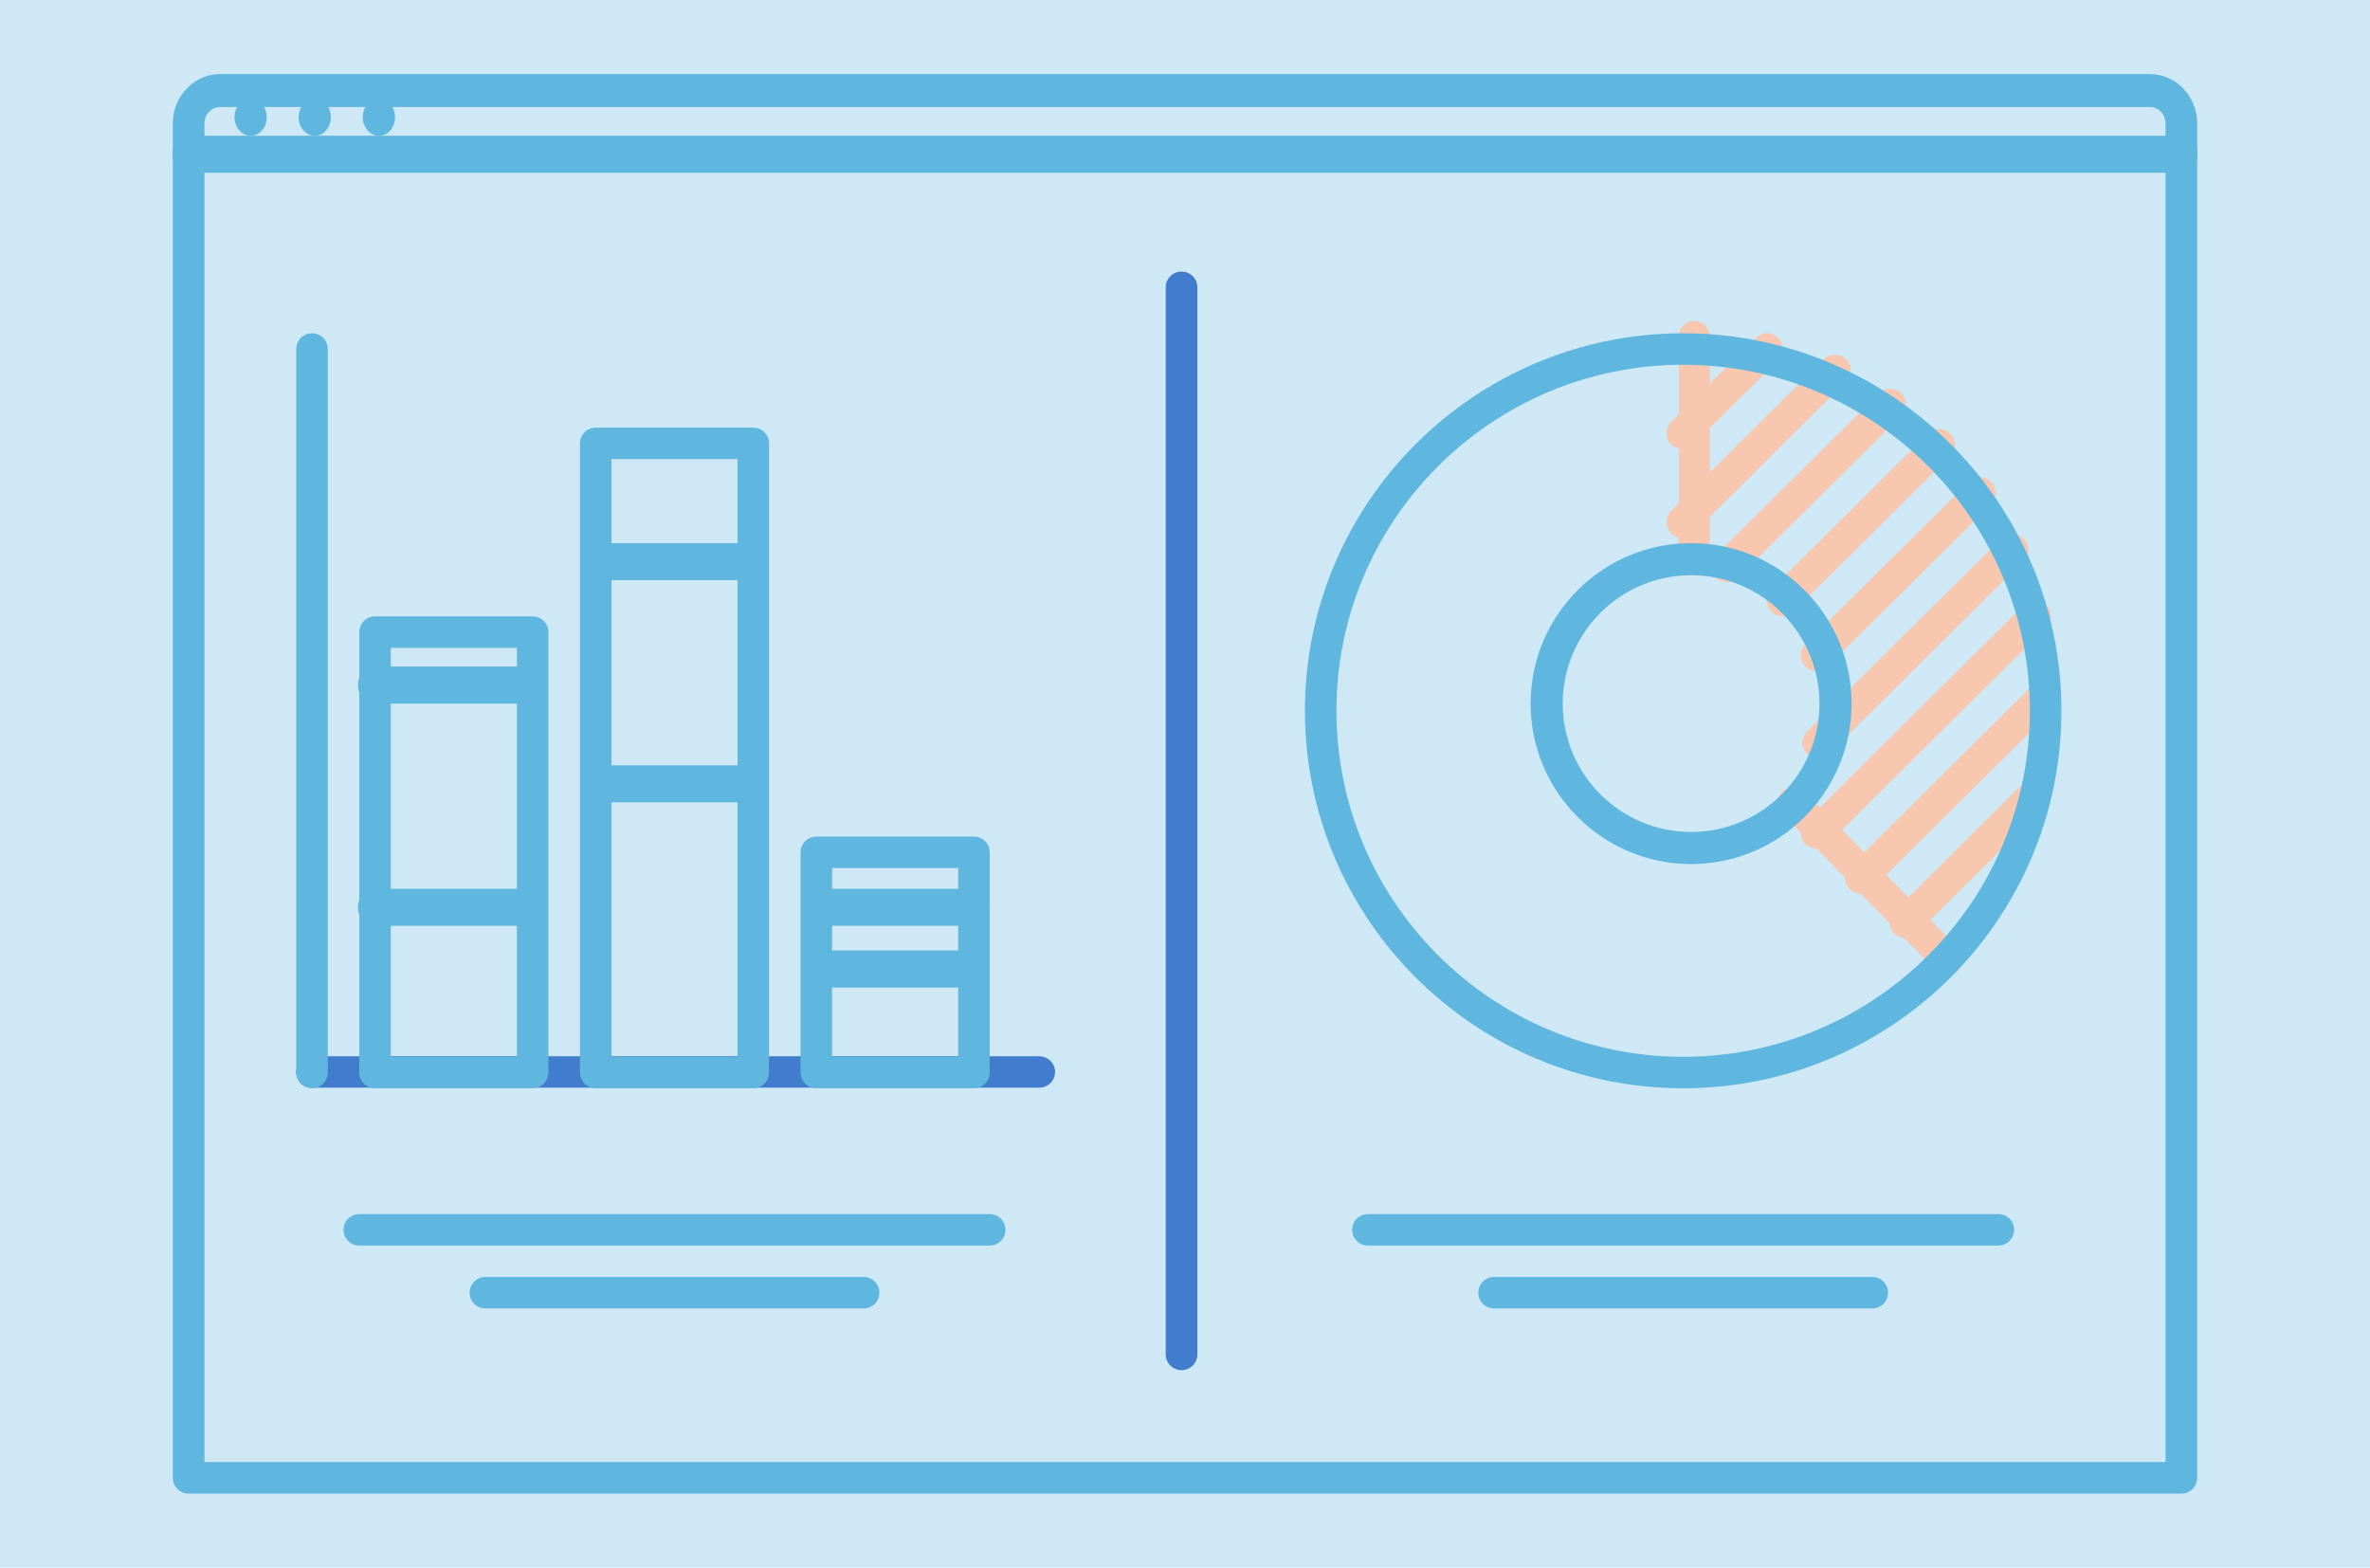
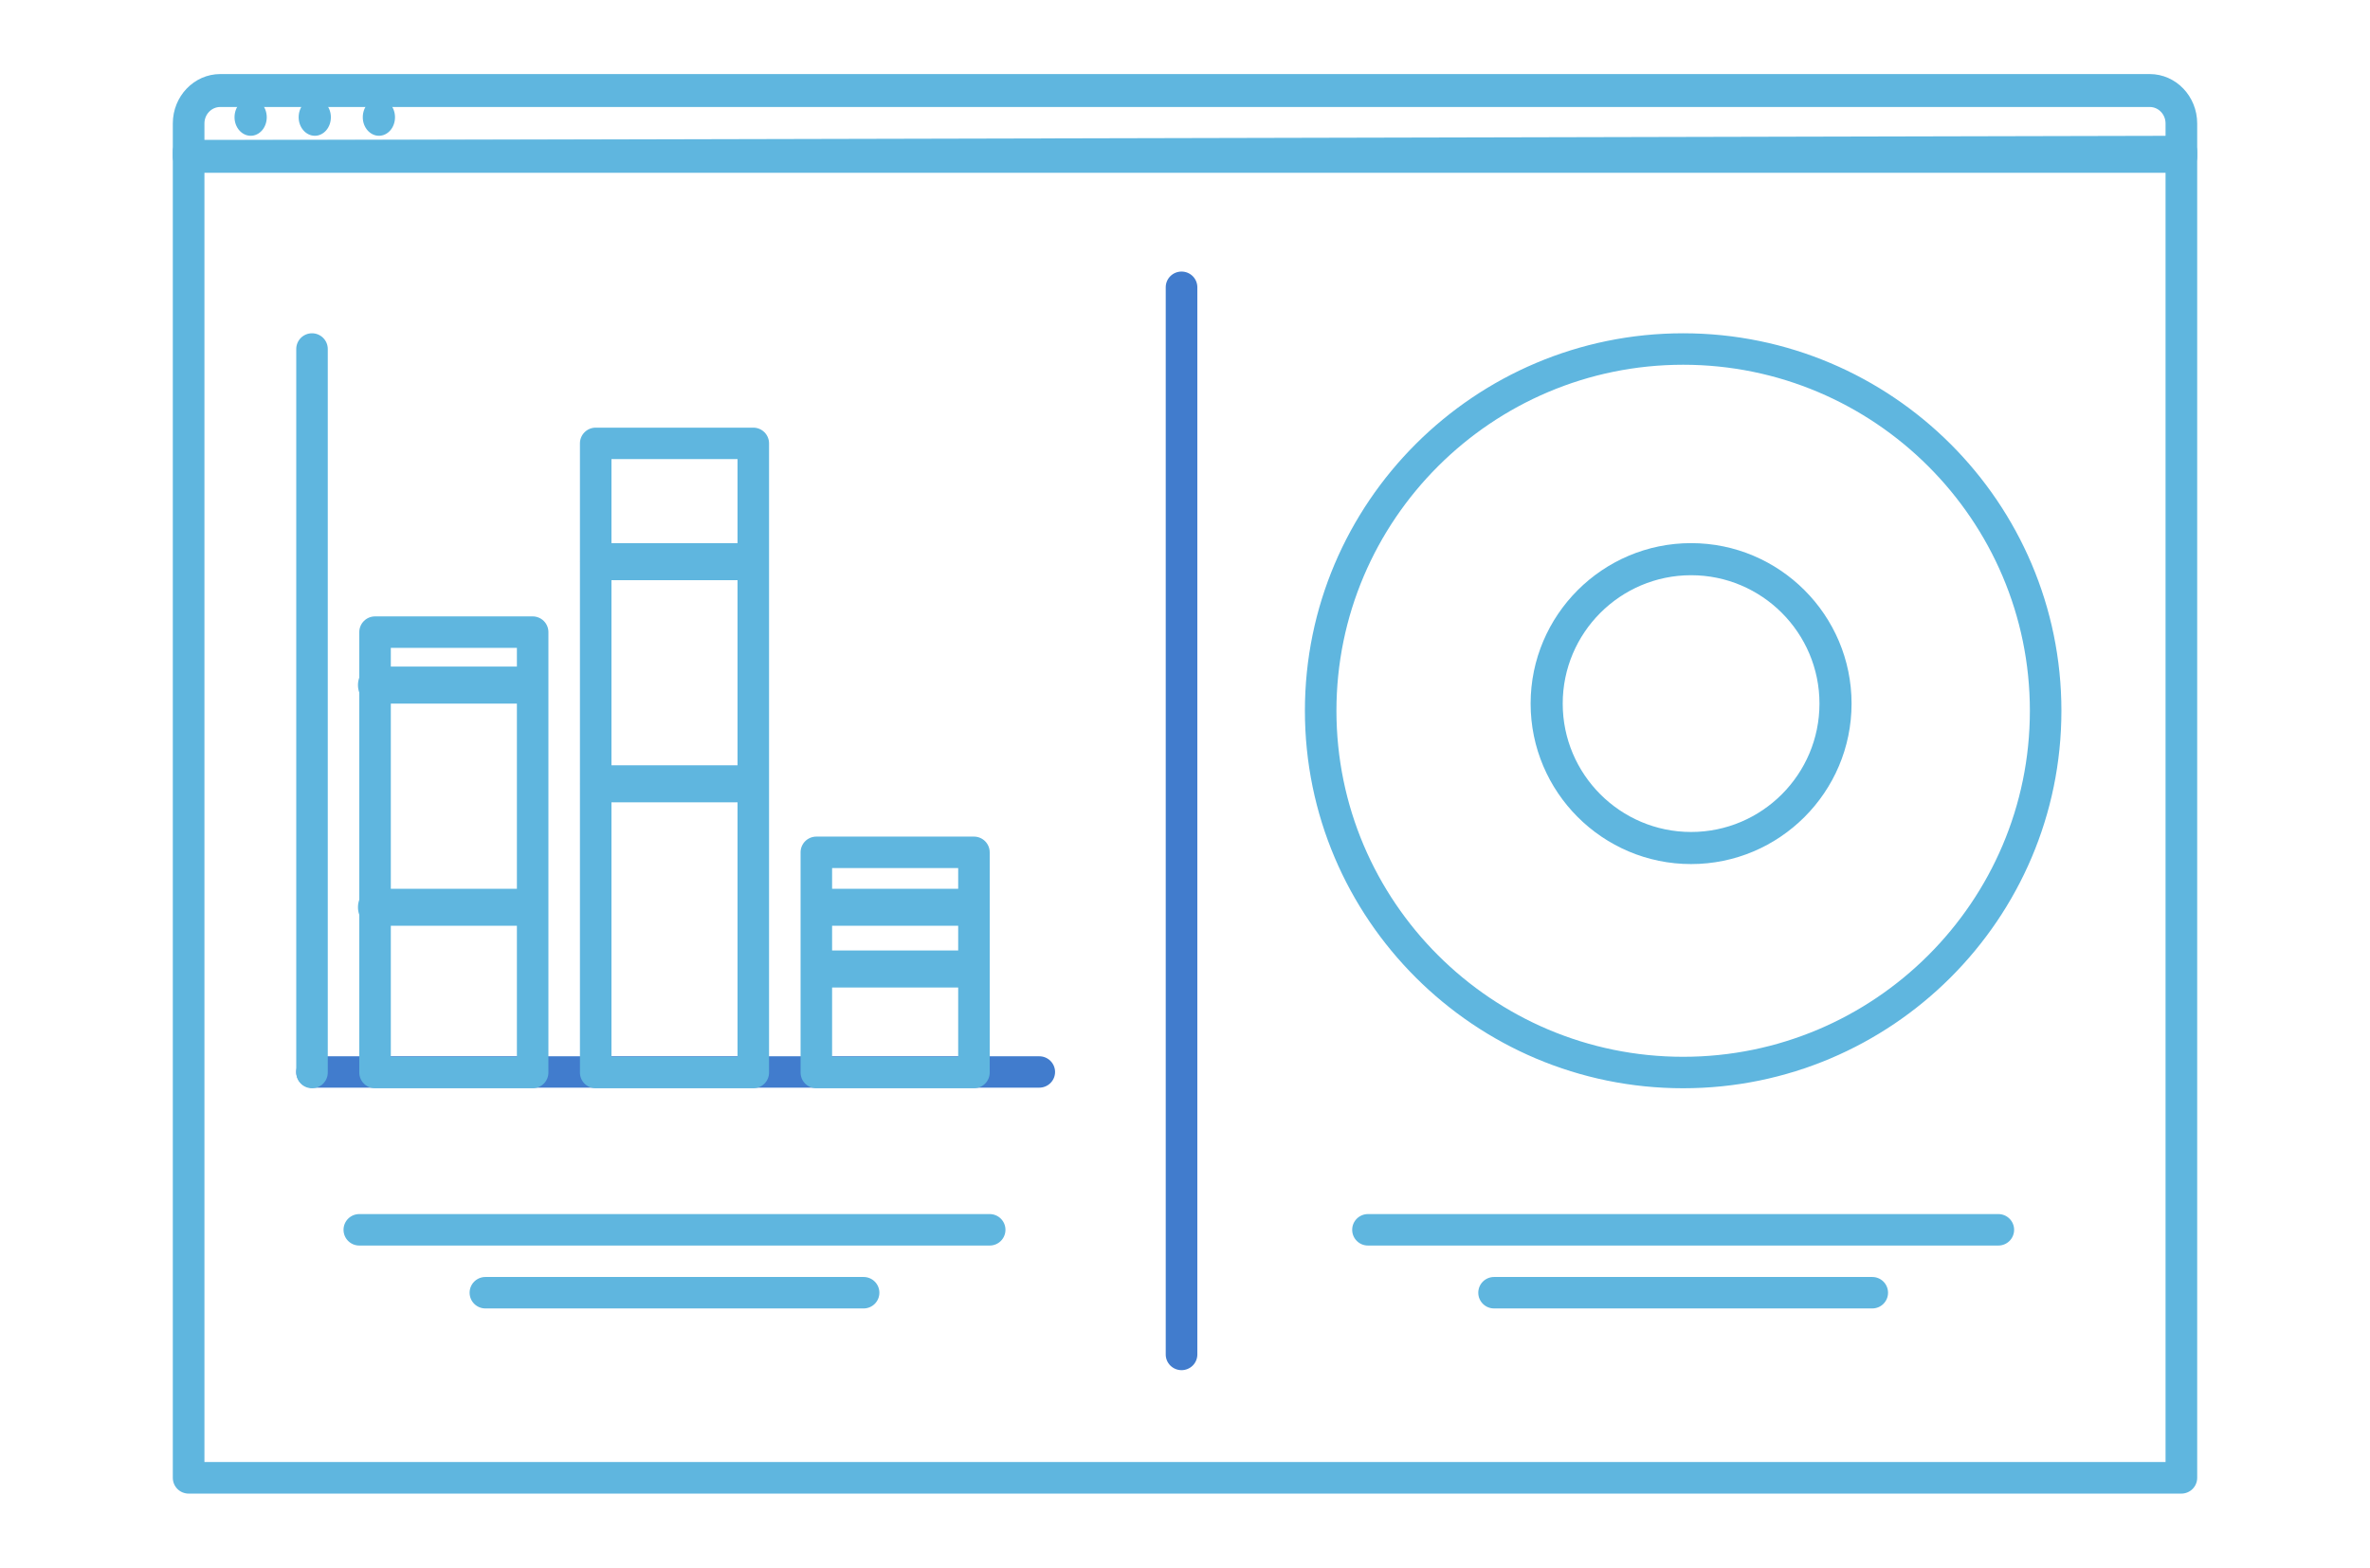
<svg xmlns="http://www.w3.org/2000/svg" width="192px" height="127px" viewBox="0 0 192 127" version="1.1">
  <title>analysis graphic</title>
  <g id="analysis-graphic" stroke="none" stroke-width="1" fill="none" fill-rule="evenodd">
-     <rect id="Rectangle" fill="#CEE8F6" x="0" y="0" width="192" height="127" />
    <g id="analysis" transform="translate(14, 6)" fill-rule="nonzero">
      <path d="M6.311,5 C5.595,5 5,4.329 5,3.5 C5,2.671 5.568,2 6.286,2 L6.311,2 C6.656,2 6.986,2.158 7.23,2.439 C7.473,2.721 7.61,3.102 7.61,3.5 C7.61,3.898 7.474,4.28 7.23,4.561 C6.986,4.842 6.656,5 6.311,5 L6.311,5 Z M11.506,5 C10.79,5 10.195,4.329 10.195,3.5 C10.195,2.671 10.763,2 11.481,2 L11.506,2 C11.851,2 12.181,2.158 12.425,2.439 C12.668,2.721 12.805,3.102 12.805,3.5 C12.805,3.898 12.669,4.28 12.425,4.561 C12.181,4.842 11.851,5 11.506,5 L11.506,5 Z M16.701,5 C15.985,5 15.39,4.329 15.39,3.5 C15.39,2.671 15.958,2 16.676,2 L16.701,2 C17.046,2 17.376,2.158 17.62,2.439 C17.863,2.721 18,3.102 18,3.5 C18,3.898 17.864,4.28 17.62,4.561 C17.376,4.842 17.046,5 16.701,5 L16.701,5 Z" id="Shape" fill="#5FB6DF" />
      <path d="M162.719,8 L1.281,8 C0.941,8 0.615,7.86 0.375,7.61 C0.135,7.36 0,7.02 0,6.667 L0,4 C0,1.795 1.724,0 3.844,0 L160.156,0 C162.276,0 164,1.795 164,4 L164,6.667 C164,7.02 163.865,7.359 163.625,7.61 C163.385,7.86 163.059,8 162.719,8 L162.719,8 Z M2.562,5.333 L161.437,5.333 L161.437,4 C161.437,3.264 160.864,2.668 160.156,2.667 L3.844,2.667 C3.136,2.667 2.562,3.264 2.562,4 L2.562,5.333 L2.562,5.333 Z" id="Shape" fill="#5FB6DF" />
-       <path d="M162.719,115 L1.281,115 C0.941,115 0.615,114.865 0.375,114.626 C0.135,114.386 0,114.06 0,113.721 L0,6.279 C0,5.94 0.135,5.614 0.375,5.374 C0.615,5.135 0.941,5 1.281,5 L162.719,5 C163.059,5 163.385,5.135 163.625,5.375 C163.865,5.614 164,5.94 164,6.279 L164,113.721 C164,114.06 163.865,114.386 163.625,114.625 C163.385,114.865 163.059,115 162.719,115 L162.719,115 Z M2.562,112.442 L161.437,112.442 L161.437,7.558 L2.562,7.558 L2.562,112.442 Z" id="Shape" fill="#5FB6DF" />
+       <path d="M162.719,115 L1.281,115 C0.941,115 0.615,114.865 0.375,114.626 C0.135,114.386 0,114.06 0,113.721 L0,6.279 C0,5.94 0.135,5.614 0.375,5.374 L162.719,5 C163.059,5 163.385,5.135 163.625,5.375 C163.865,5.614 164,5.94 164,6.279 L164,113.721 C164,114.06 163.865,114.386 163.625,114.625 C163.385,114.865 163.059,115 162.719,115 L162.719,115 Z M2.562,112.442 L161.437,112.442 L161.437,7.558 L2.562,7.558 L2.562,112.442 Z" id="Shape" fill="#5FB6DF" />
      <path d="M81.72,105 C81.38,105 81.054,104.866 80.814,104.628 C80.573,104.389 80.439,104.066 80.439,103.729 L80.439,17.271 C80.439,16.934 80.573,16.611 80.814,16.372 C81.054,16.134 81.38,16 81.72,16 C82.059,16 82.385,16.134 82.625,16.372 C82.865,16.611 83,16.934 83,17.271 L83,103.729 C83,104.066 82.865,104.389 82.625,104.628 C82.385,104.866 82.059,105 81.72,105 Z M70.193,82.114 L11.281,82.114 C10.941,82.115 10.615,81.981 10.375,81.742 C10.135,81.504 10,81.18 10,80.843 C10,80.506 10.135,80.182 10.375,79.944 C10.615,79.705 10.941,79.571 11.281,79.572 L70.193,79.572 C70.533,79.571 70.859,79.705 71.099,79.944 C71.339,80.182 71.474,80.506 71.474,80.843 C71.474,81.18 71.339,81.504 71.099,81.742 C70.859,81.981 70.533,82.114 70.193,82.114 L70.193,82.114 Z" id="Shape" fill="#417CCD" />
-       <path d="M123.259,40.578 C122.925,40.578 122.605,40.443 122.368,40.202 C122.132,39.961 122,39.634 122,39.293 L122,21.285 C122,20.575 122.563,20 123.259,20 C123.956,20 124.519,20.575 124.519,21.285 L124.519,39.293 C124.519,39.634 124.386,39.961 124.15,40.202 C123.914,40.443 123.593,40.578 123.259,40.578 L123.259,40.578 Z M143.741,73 C143.407,73 143.086,72.865 142.85,72.624 L130.383,59.909 C129.909,59.405 129.918,58.606 130.402,58.112 C130.887,57.618 131.67,57.61 132.164,58.093 L144.631,70.807 C144.867,71.048 145,71.375 145,71.715 C145,72.056 144.867,72.383 144.631,72.624 C144.395,72.865 144.075,73.001 143.741,73 L143.741,73 Z" id="Shape" fill="#F7C7B0" />
-       <path d="M122.281,30.37 C121.763,30.37 121.296,30.06 121.098,29.584 C120.899,29.109 121.009,28.562 121.375,28.198 L128.249,21.373 C128.489,21.134 128.815,21 129.155,21 C129.495,21 129.82,21.134 130.061,21.373 C130.301,21.611 130.436,21.935 130.436,22.272 C130.436,22.61 130.301,22.934 130.061,23.172 L123.188,29.997 C122.947,30.236 122.621,30.371 122.281,30.37 L122.281,30.37 Z M122.281,37.568 C121.763,37.568 121.296,37.258 121.098,36.782 C120.899,36.307 121.009,35.76 121.375,35.396 L133.75,23.108 C134.074,22.786 134.546,22.661 134.988,22.778 C135.43,22.896 135.776,23.239 135.894,23.678 C136.013,24.117 135.886,24.586 135.563,24.907 L123.188,37.195 C122.947,37.434 122.621,37.568 122.281,37.568 L122.281,37.568 Z M125.908,41.166 C125.39,41.166 124.922,40.856 124.724,40.381 C124.526,39.905 124.636,39.357 125.003,38.994 L138.229,25.862 C138.469,25.623 138.795,25.489 139.135,25.489 C139.475,25.489 139.801,25.623 140.041,25.862 C140.282,26.1 140.417,26.424 140.417,26.761 C140.417,27.099 140.282,27.422 140.041,27.661 L126.815,40.793 C126.575,41.032 126.248,41.166 125.908,41.166 L125.908,41.166 Z M130.401,43.906 C129.883,43.906 129.416,43.596 129.217,43.12 C129.019,42.645 129.129,42.098 129.495,41.734 L142.184,29.135 C142.424,28.896 142.75,28.762 143.09,28.762 C143.43,28.762 143.756,28.896 143.996,29.135 C144.236,29.374 144.371,29.697 144.371,30.035 C144.371,30.372 144.236,30.696 143.996,30.934 L131.308,43.533 C131.068,43.772 130.742,43.907 130.401,43.906 L130.401,43.906 Z M133.168,48.357 C132.649,48.357 132.181,48.047 131.983,47.571 C131.784,47.096 131.894,46.548 132.261,46.184 L145.518,33.021 C146.022,32.543 146.818,32.552 147.31,33.041 C147.803,33.53 147.812,34.321 147.33,34.821 L134.073,47.984 C133.834,48.223 133.508,48.357 133.168,48.357 L133.168,48.357 Z M133.3,55.425 C132.782,55.426 132.314,55.116 132.115,54.64 C131.917,54.164 132.027,53.617 132.394,53.253 L148.134,37.623 C148.374,37.384 148.7,37.25 149.04,37.25 C149.38,37.25 149.706,37.384 149.946,37.623 C150.186,37.862 150.321,38.185 150.321,38.523 C150.321,38.86 150.186,39.184 149.946,39.422 L134.206,55.052 C133.966,55.291 133.64,55.426 133.3,55.425 L133.3,55.425 Z M133.168,62.755 C132.649,62.755 132.182,62.445 131.983,61.969 C131.785,61.494 131.895,60.946 132.261,60.582 L149.996,42.973 C150.5,42.497 151.294,42.507 151.786,42.995 C152.277,43.483 152.288,44.272 151.809,44.772 L134.073,62.382 C133.833,62.621 133.508,62.755 133.168,62.755 L133.168,62.755 Z M136.747,66.401 C136.229,66.401 135.762,66.091 135.563,65.615 C135.365,65.14 135.474,64.593 135.841,64.229 L150.812,49.361 C151.053,49.122 151.379,48.988 151.718,48.988 C152.058,48.988 152.384,49.122 152.625,49.361 C152.865,49.599 153,49.923 153,50.26 C153,50.598 152.865,50.921 152.625,51.16 L137.653,66.028 C137.413,66.267 137.087,66.402 136.747,66.401 L136.747,66.401 Z M140.372,70 C139.853,70 139.386,69.69 139.188,69.215 C138.989,68.739 139.099,68.192 139.466,67.828 L149.749,57.615 C150.253,57.137 151.048,57.146 151.541,57.635 C152.033,58.124 152.042,58.914 151.561,59.414 L141.278,69.627 C141.038,69.866 140.712,70 140.372,70 L140.372,70 Z" id="Shape" fill="#F7C7B0" />
      <path d="M11.277,82.162 C10.938,82.162 10.613,82.028 10.374,81.789 C10.134,81.55 10,81.226 10,80.888 L10,22.274 C10,21.936 10.134,21.612 10.374,21.373 C10.613,21.134 10.938,21 11.277,21 C11.616,21 11.94,21.134 12.18,21.373 C12.419,21.612 12.554,21.936 12.554,22.274 L12.554,80.887 C12.554,81.225 12.419,81.549 12.18,81.788 C11.94,82.027 11.616,82.162 11.277,82.162 Z M29.152,82.162 L16.384,82.162 C16.045,82.162 15.72,82.028 15.481,81.789 C15.241,81.55 15.107,81.226 15.107,80.888 L15.107,45.21 C15.107,44.872 15.241,44.548 15.481,44.309 C15.72,44.07 16.045,43.936 16.384,43.936 L29.152,43.936 C29.49,43.936 29.815,44.07 30.055,44.309 C30.294,44.548 30.429,44.872 30.428,45.21 L30.428,80.888 C30.428,81.226 30.294,81.55 30.055,81.789 C29.815,82.028 29.49,82.162 29.152,82.162 L29.152,82.162 Z M17.661,79.613 L27.875,79.613 L27.875,46.484 L17.661,46.484 L17.661,79.613 L17.661,79.613 Z M47.027,82.162 L34.259,82.162 C33.92,82.162 33.595,82.028 33.356,81.789 C33.116,81.55 32.982,81.226 32.982,80.888 L32.982,29.92 C32.982,29.582 33.116,29.257 33.356,29.018 C33.595,28.779 33.92,28.645 34.259,28.645 L47.027,28.645 C47.365,28.645 47.69,28.779 47.93,29.018 C48.169,29.257 48.304,29.582 48.303,29.92 L48.303,80.887 C48.304,81.225 48.169,81.55 47.93,81.789 C47.69,82.028 47.365,82.162 47.027,82.162 L47.027,82.162 Z M35.536,79.613 L45.75,79.613 L45.75,31.193 L35.536,31.193 L35.536,79.613 L35.536,79.613 Z M64.902,82.162 L52.134,82.162 C51.795,82.162 51.47,82.028 51.231,81.789 C50.991,81.55 50.857,81.226 50.857,80.888 L50.857,63.049 C50.857,62.711 50.991,62.387 51.231,62.148 C51.47,61.909 51.795,61.775 52.134,61.775 L64.902,61.775 C65.24,61.775 65.565,61.909 65.805,62.148 C66.044,62.387 66.179,62.711 66.179,63.049 L66.179,80.888 C66.179,81.226 66.044,81.55 65.805,81.789 C65.565,82.028 65.24,82.162 64.902,82.162 L64.902,82.162 Z M53.411,79.613 L63.625,79.613 L63.625,64.323 L53.411,64.323 L53.411,79.613 Z M66.179,94.904 L15.107,94.904 C14.401,94.904 13.83,94.334 13.83,93.629 C13.83,92.925 14.401,92.355 15.107,92.355 L66.179,92.355 C66.884,92.355 67.455,92.925 67.455,93.629 C67.455,94.334 66.884,94.904 66.179,94.904 Z M55.964,100 L25.321,100 C24.983,100 24.658,99.866 24.418,99.627 C24.179,99.388 24.044,99.064 24.044,98.726 C24.044,98.388 24.179,98.064 24.418,97.825 C24.658,97.586 24.983,97.452 25.321,97.452 L55.964,97.452 C56.303,97.452 56.628,97.586 56.867,97.825 C57.107,98.064 57.241,98.388 57.241,98.726 C57.241,99.064 57.107,99.388 56.867,99.627 C56.628,99.866 56.303,100 55.964,100 L55.964,100 Z M147.893,94.904 L96.821,94.904 C96.116,94.904 95.544,94.334 95.544,93.629 C95.544,92.925 96.116,92.355 96.821,92.355 L147.892,92.355 C148.598,92.355 149.169,92.925 149.169,93.629 C149.169,94.334 148.598,94.904 147.893,94.904 Z M137.678,100 L107.036,100 C106.33,100 105.759,99.43 105.759,98.726 C105.759,98.388 105.893,98.064 106.132,97.825 C106.372,97.586 106.697,97.452 107.036,97.452 L137.678,97.452 C138.384,97.452 138.955,98.022 138.955,98.726 C138.955,99.064 138.821,99.388 138.581,99.627 C138.342,99.866 138.017,100 137.678,100 L137.678,100 Z M122.357,82.162 C105.459,82.162 91.714,68.444 91.714,51.581 C91.714,34.719 105.459,21 122.357,21 C139.255,21 153,34.719 153,51.581 C153,68.444 139.255,82.162 122.357,82.162 Z M122.357,23.549 C106.869,23.549 94.268,36.124 94.268,51.581 C94.268,67.038 106.869,79.613 122.357,79.613 C137.845,79.613 150.446,67.038 150.446,51.581 C150.446,36.124 137.845,23.549 122.357,23.549 Z" id="Shape" fill="#5FB6DF" />
      <path d="M123,64 C115.832,64 110,58.168 110,51 C110,43.832 115.832,38 123,38 C130.168,38 136,43.832 136,51 C136,58.168 130.168,64 123,64 Z M123,40.6 C117.264,40.6 112.6,45.266 112.6,51 C112.6,56.735 117.265,61.4 123,61.4 C128.735,61.4 133.4,56.734 133.4,51 C133.4,45.265 128.736,40.6 123,40.6 Z" id="Shape" fill="#5FB6DF" />
      <path d="M28.75,51 L16.25,51 C15.918,51 15.6,50.842 15.366,50.561 C15.131,50.279 15,49.898 15,49.5 C15,49.102 15.131,48.72 15.366,48.439 C15.6,48.158 15.918,48 16.25,48 L28.75,48 C29.082,48 29.4,48.158 29.634,48.439 C29.869,48.72 30,49.102 30,49.5 C30,49.898 29.869,50.279 29.634,50.561 C29.4,50.842 29.082,51 28.75,51 L28.75,51 Z" id="Path" fill="#5FB6DF" />
      <path d="M28.75,69 L16.25,69 C15.559,69 15,68.329 15,67.5 C15,66.671 15.559,66 16.25,66 L28.75,66 C29.441,66 30,66.671 30,67.5 C30,68.329 29.441,69 28.75,69 Z" id="Path" fill="#5FB6DF" />
      <path d="M46.75,41 L34.25,41 C33.918,41 33.6,40.842 33.366,40.561 C33.131,40.279 33,39.898 33,39.5 C33,39.102 33.131,38.72 33.366,38.439 C33.6,38.158 33.918,38 34.25,38 L46.75,38 C47.082,38 47.4,38.158 47.634,38.439 C47.869,38.72 48,39.102 48,39.5 C48,39.898 47.869,40.28 47.634,40.561 C47.4,40.842 47.082,41 46.75,41 L46.75,41 Z" id="Path" fill="#5FB6DF" />
      <path d="M46.75,59 L34.25,59 C33.559,59 33,58.329 33,57.5 C33,56.671 33.559,56 34.25,56 L46.75,56 C47.441,56 48,56.671 48,57.5 C48,58.329 47.441,59 46.75,59 Z" id="Path" fill="#5FB6DF" />
      <path d="M64.75,69 L52.25,69 C51.559,69 51,68.329 51,67.5 C51,66.671 51.559,66 52.25,66 L64.75,66 C65.441,66 66,66.671 66,67.5 C66,68.329 65.441,69 64.75,69 Z" id="Path" fill="#5FB6DF" />
      <path d="M64.75,74 L52.25,74 C51.559,74 51,73.329 51,72.5 C51,71.671 51.559,71 52.25,71 L64.75,71 C65.441,71 66,71.671 66,72.5 C66,73.329 65.441,74 64.75,74 Z" id="Path" fill="#5FB6DF" />
    </g>
  </g>
</svg>